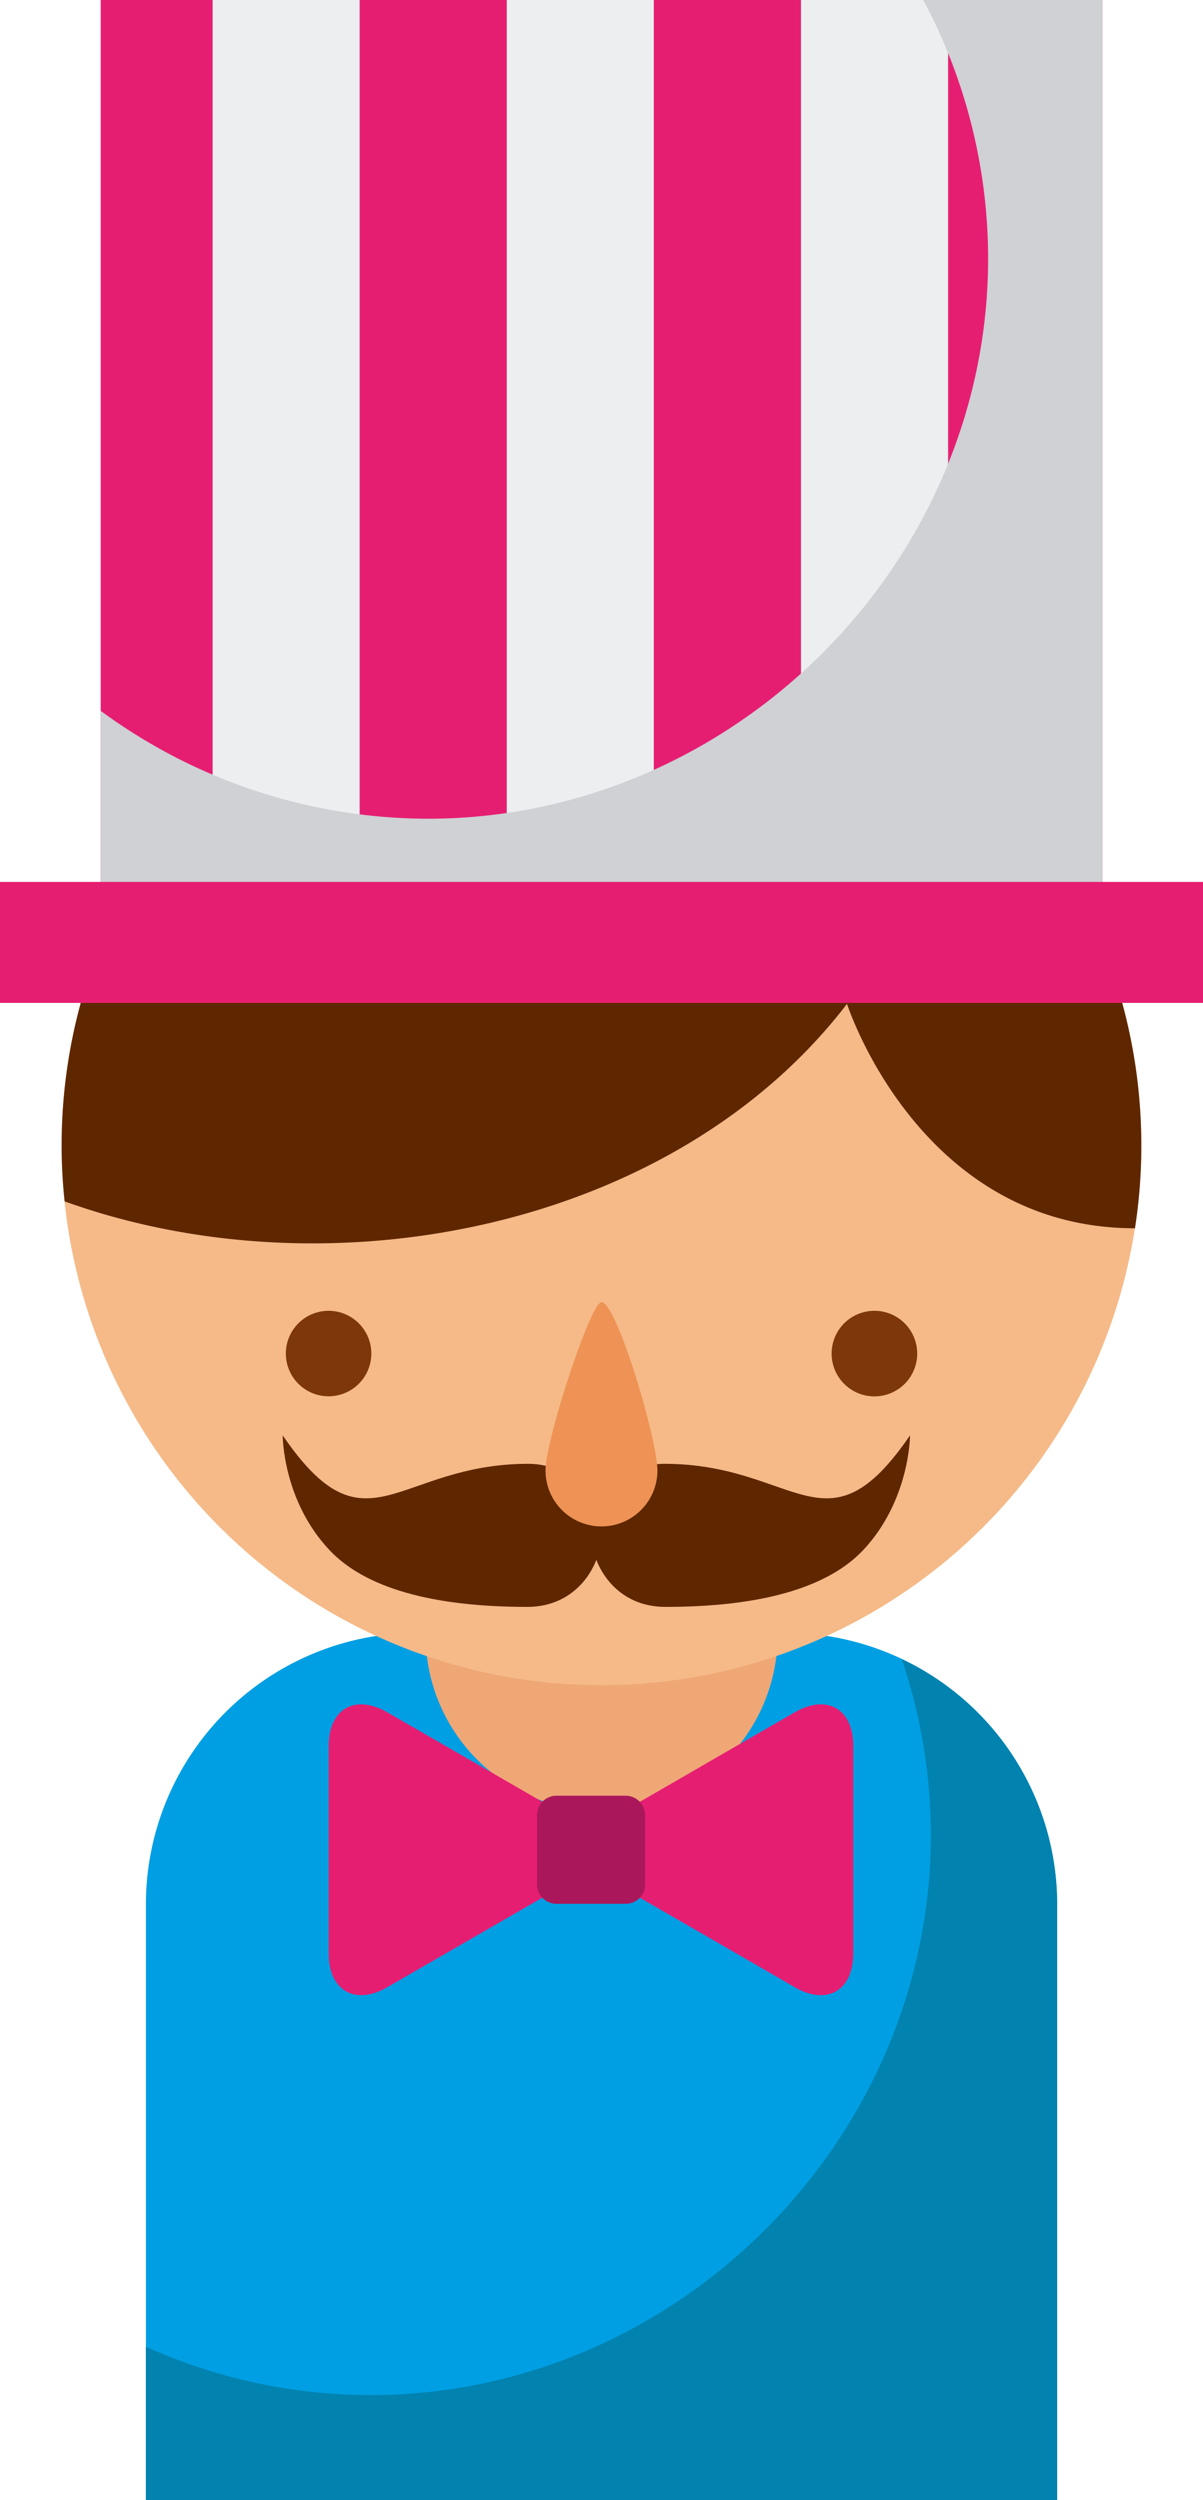
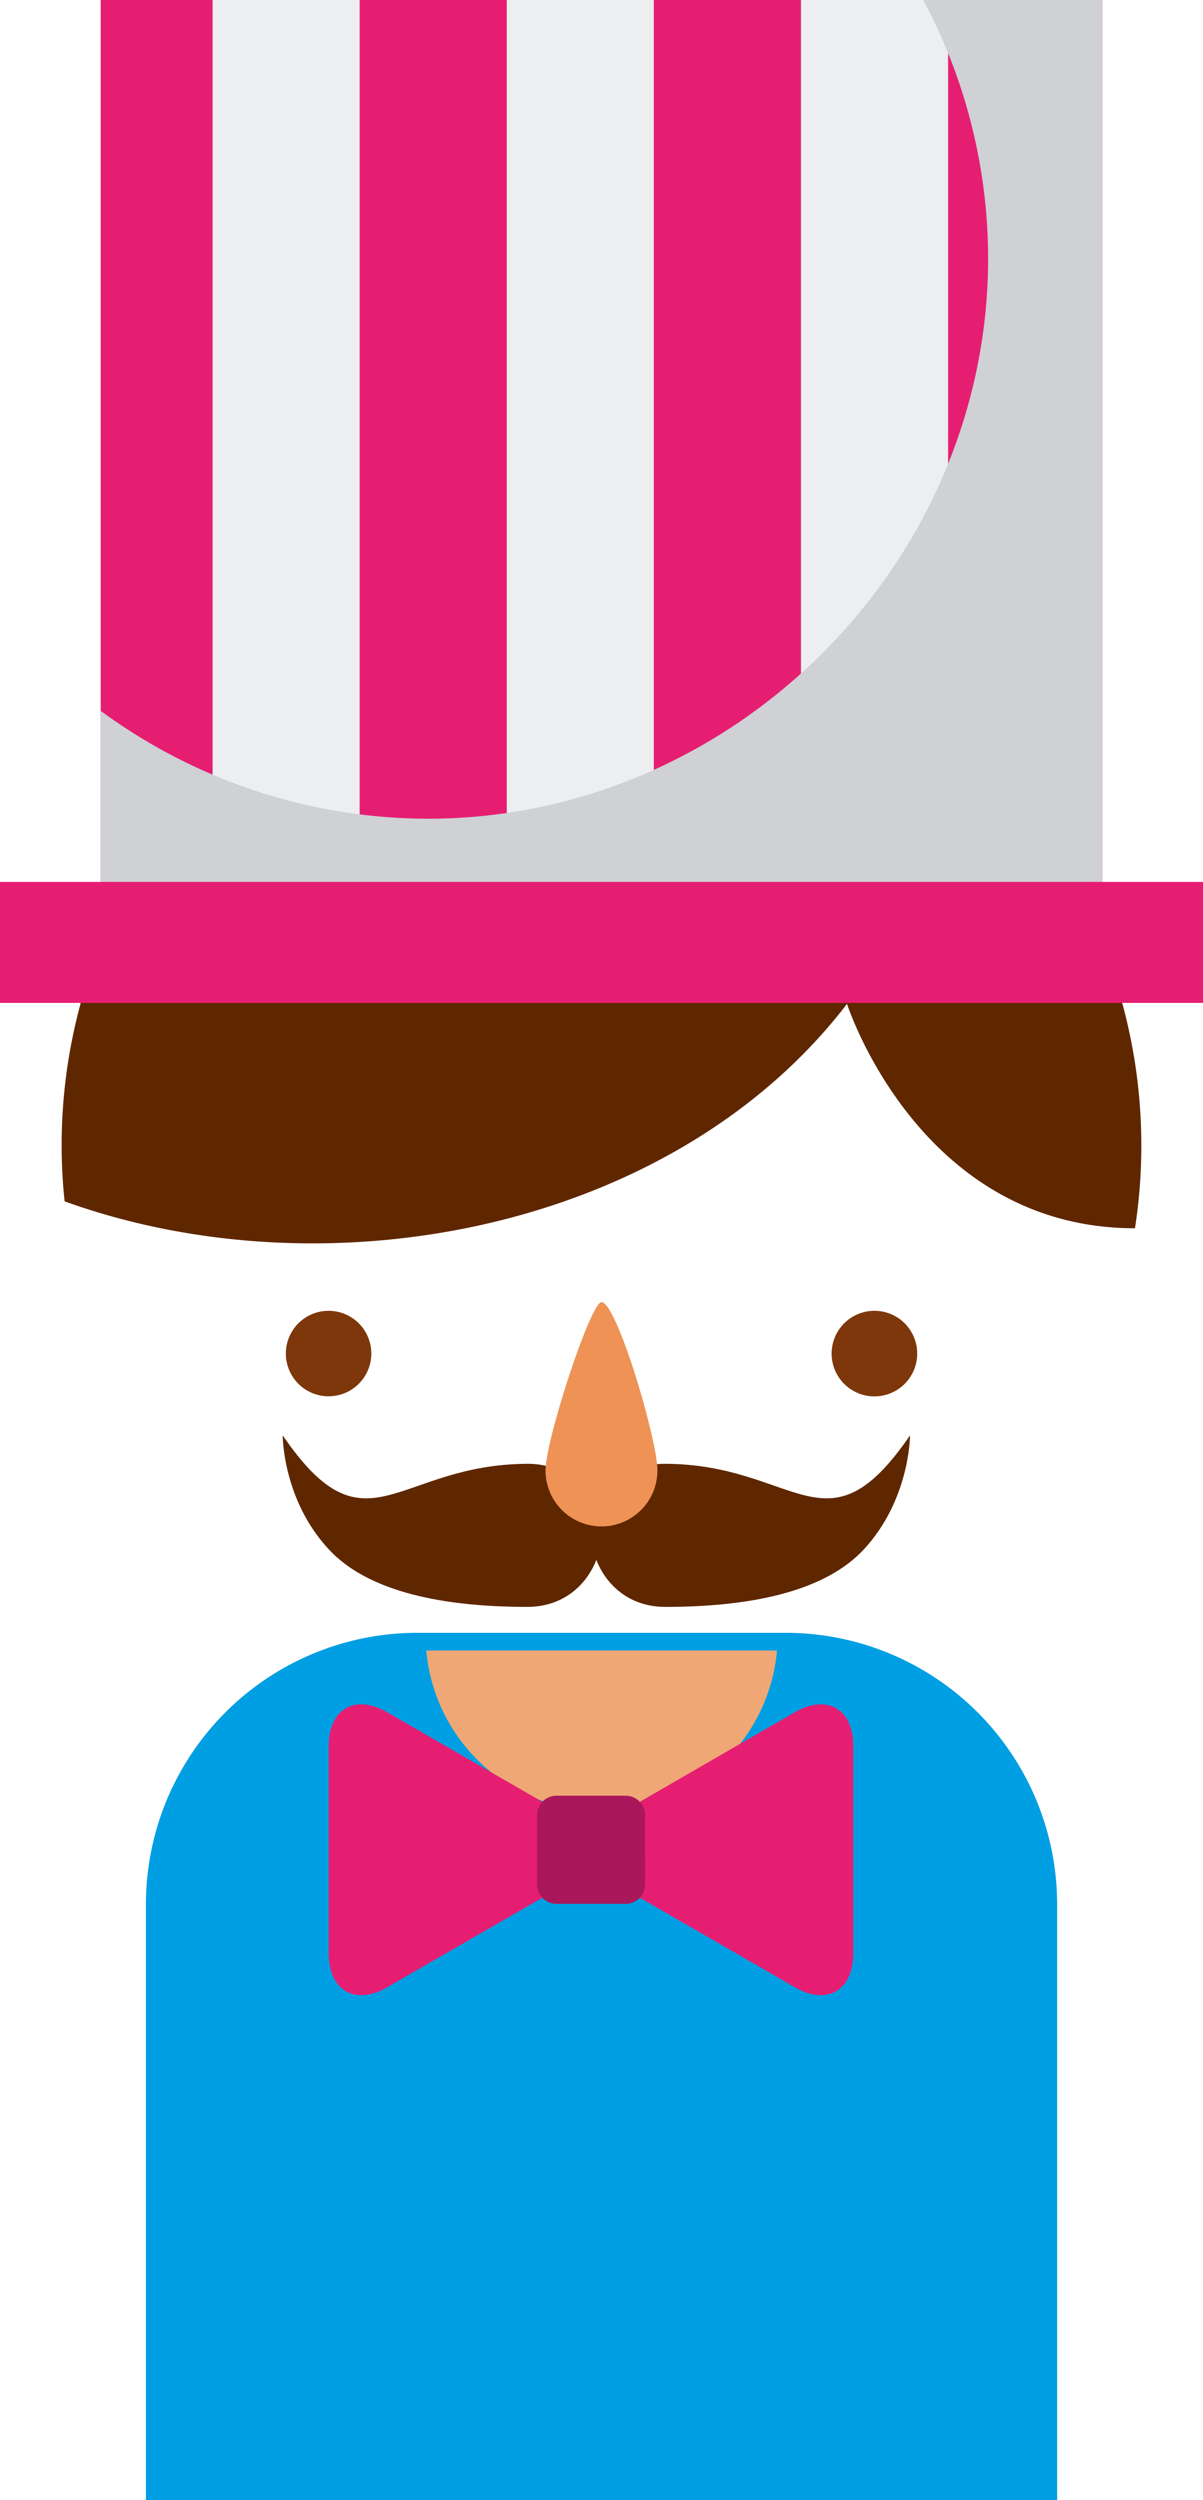
<svg xmlns="http://www.w3.org/2000/svg" viewBox="0 0 233.07 484.35">
  <defs>
    <style>.cls-1{isolation:isolate;}.cls-2{fill:#009fe3;}.cls-3{fill:#0282af;}.cls-4{fill:#efa776;}.cls-5{fill:#f5ba88;}.cls-6{fill:#5f2700;}.cls-7{fill:#7d370a;}.cls-8{fill:#ee9355;}.cls-9{fill:#e61e72;}.cls-10{fill:#edeef0;}.cls-11{fill:#cfd1d5;mix-blend-mode:multiply;}.cls-12{fill:#aa185b;}</style>
  </defs>
  <g class="cls-1">
    <g id="Laag_2" data-name="Laag 2">
      <g id="Laag_1-2" data-name="Laag 1">
        <path class="cls-2" d="M204.81,484.35V368.92a52.61,52.61,0,0,0-52.62-52.6H80.88a52.6,52.6,0,0,0-52.61,52.6V484.35Z" />
-         <path class="cls-3" d="M174.69,321.41a106,106,0,0,1,5.65,34.06C180.34,414.65,131,464,71.78,464a106.29,106.29,0,0,1-43.51-9.37v29.69H204.81V368.92A52.58,52.58,0,0,0,174.69,321.41Z" />
-         <path class="cls-4" d="M82.59,319.75a34.1,34.1,0,0,0,67.94,0Z" />
-         <path class="cls-5" d="M221.12,221.88A104.59,104.59,0,1,1,116.53,117.29,104.59,104.59,0,0,1,221.12,221.88Z" />
+         <path class="cls-4" d="M82.59,319.75a34.1,34.1,0,0,0,67.94,0" />
        <path class="cls-6" d="M221.12,221.88a104.59,104.59,0,0,0-209.18,0,102.53,102.53,0,0,0,.58,10.86C64,251.27,130.74,238,164.1,194.48c0,0,13.93,43.47,55.79,43.47A103.92,103.92,0,0,0,221.12,221.88Z" />
        <path class="cls-7" d="M177.7,262.22a8.29,8.29,0,1,1-8.28-8.28A8.28,8.28,0,0,1,177.7,262.22Z" />
        <path class="cls-7" d="M71.94,262.22a8.28,8.28,0,1,1-8.28-8.28A8.28,8.28,0,0,1,71.94,262.22Z" />
        <path class="cls-6" d="M114.51,296.92c0-7.76,6.82-13.34,14.2-13.34,25.67,0,31.36,18.23,47.6-5.51,0,0,0,12.57-9.08,22.23-6.93,7.36-20,11-38.3,11C119.4,311.33,114.51,303.39,114.51,296.92Z" />
        <path class="cls-6" d="M116.56,296.92c0-7.76-6.82-13.34-14.19-13.34-25.69,0-31.38,18.23-47.6-5.51,0,0-.05,12.57,9.07,22.23,6.92,7.36,20,11,38.29,11C111.67,311.33,116.56,303.39,116.56,296.92Z" />
        <path class="cls-8" d="M127.37,284.87a10.84,10.84,0,1,1-21.68,0c0-6,8.75-32.61,10.84-32.61C119.49,252.26,127.37,278.88,127.37,284.87Z" />
        <rect class="cls-9" x="19.51" width="194.05" height="182.57" />
        <rect class="cls-10" x="41.19" width="28.49" height="182.57" />
        <rect class="cls-10" x="98.18" width="28.49" height="182.57" />
        <rect class="cls-10" x="155.18" width="28.51" height="182.57" />
        <path class="cls-11" d="M178.87,0a106.43,106.43,0,0,1,12.57,50.05c0,59.18-49.38,108.56-108.56,108.56a107.27,107.27,0,0,1-63.37-20.9v44.86H213.56V0Z" />
        <rect class="cls-9" y="170.85" width="233.07" height="23.44" />
        <path class="cls-9" d="M119.18,351.82c-6.23,3.59-6.23,9.48,0,13.06l6.1,3.53c6.23,3.58,16.41,9.47,22.63,13.06L154,385c6.23,3.58,11.31.63,11.31-6.56v-40.2c0-7.19-5.08-10.12-11.31-6.53l-6.1,3.51L125.28,348.3Z" />
        <path class="cls-9" d="M109.84,351.82c6.22,3.59,6.22,9.48,0,13.06l-6.1,3.53L81.11,381.47,75,385c-6.22,3.58-11.32.63-11.32-6.56v-40.2c0-7.19,5.1-10.12,11.32-6.53l6.1,3.51,22.63,13.07Z" />
        <path class="cls-12" d="M125,365.07a3.76,3.76,0,0,1-3.78,3.75H107.8a3.75,3.75,0,0,1-3.76-3.75V351.66a3.77,3.77,0,0,1,3.76-3.78h13.41a3.78,3.78,0,0,1,3.78,3.78Z" />
      </g>
    </g>
  </g>
</svg>